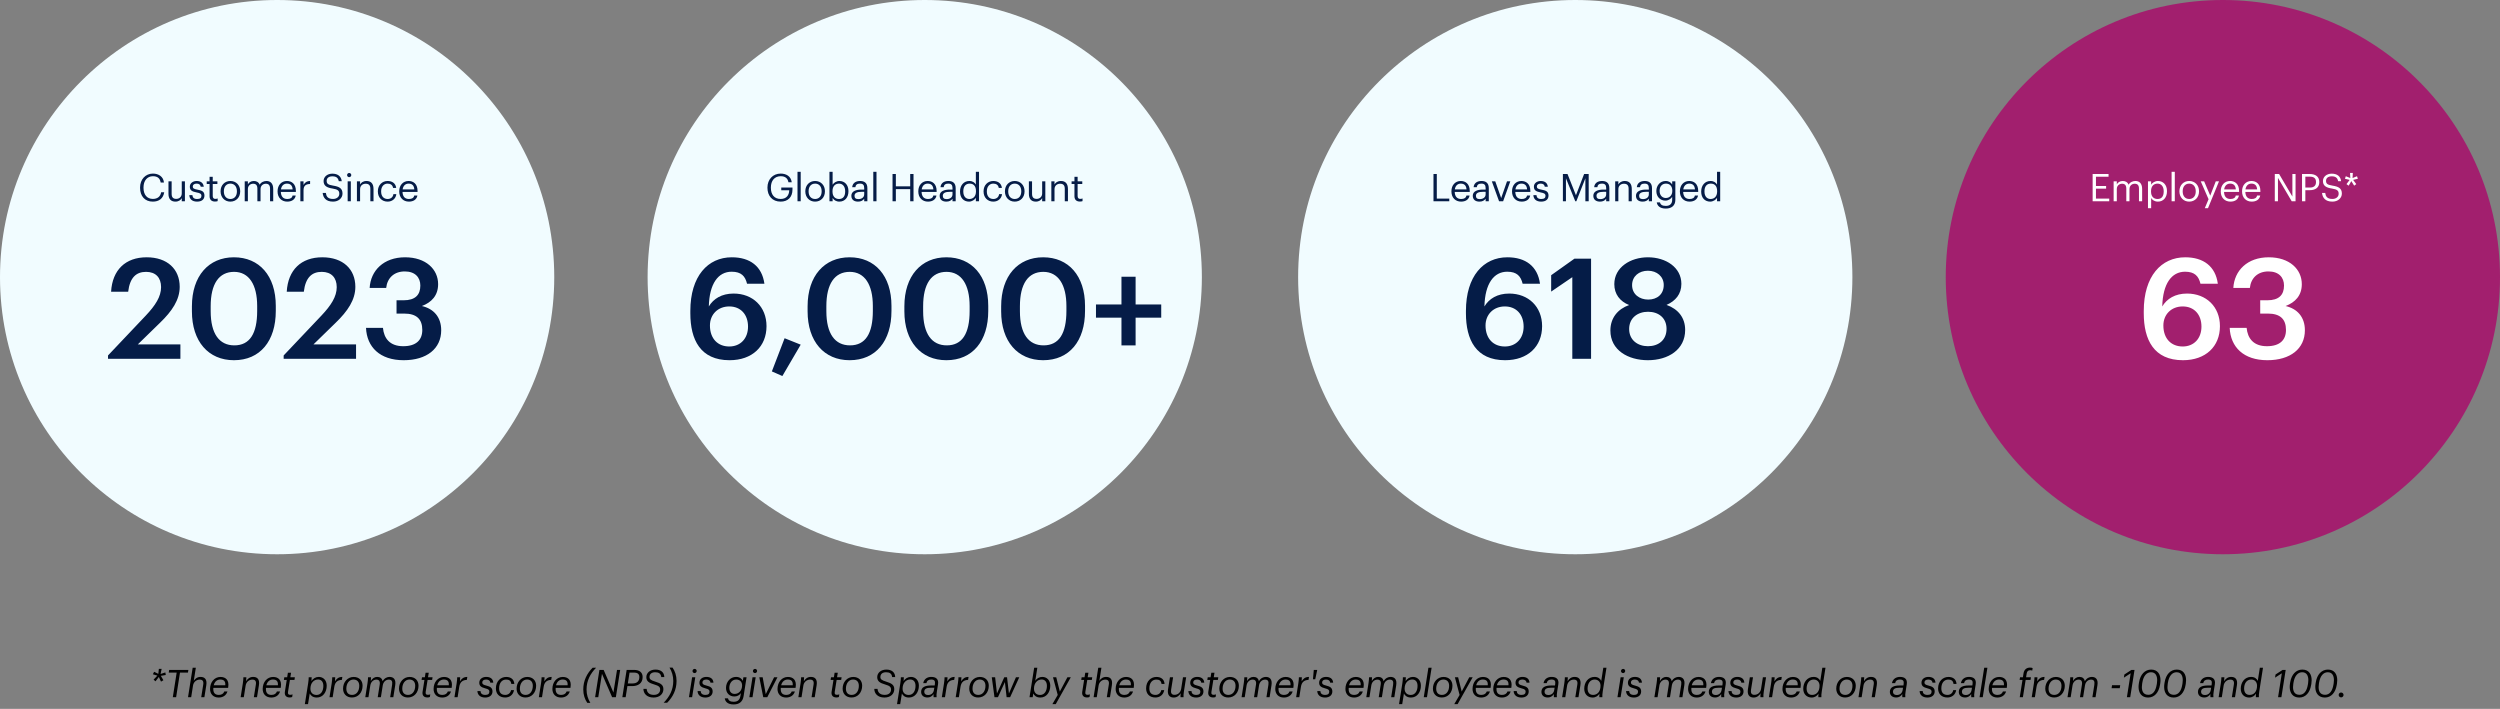
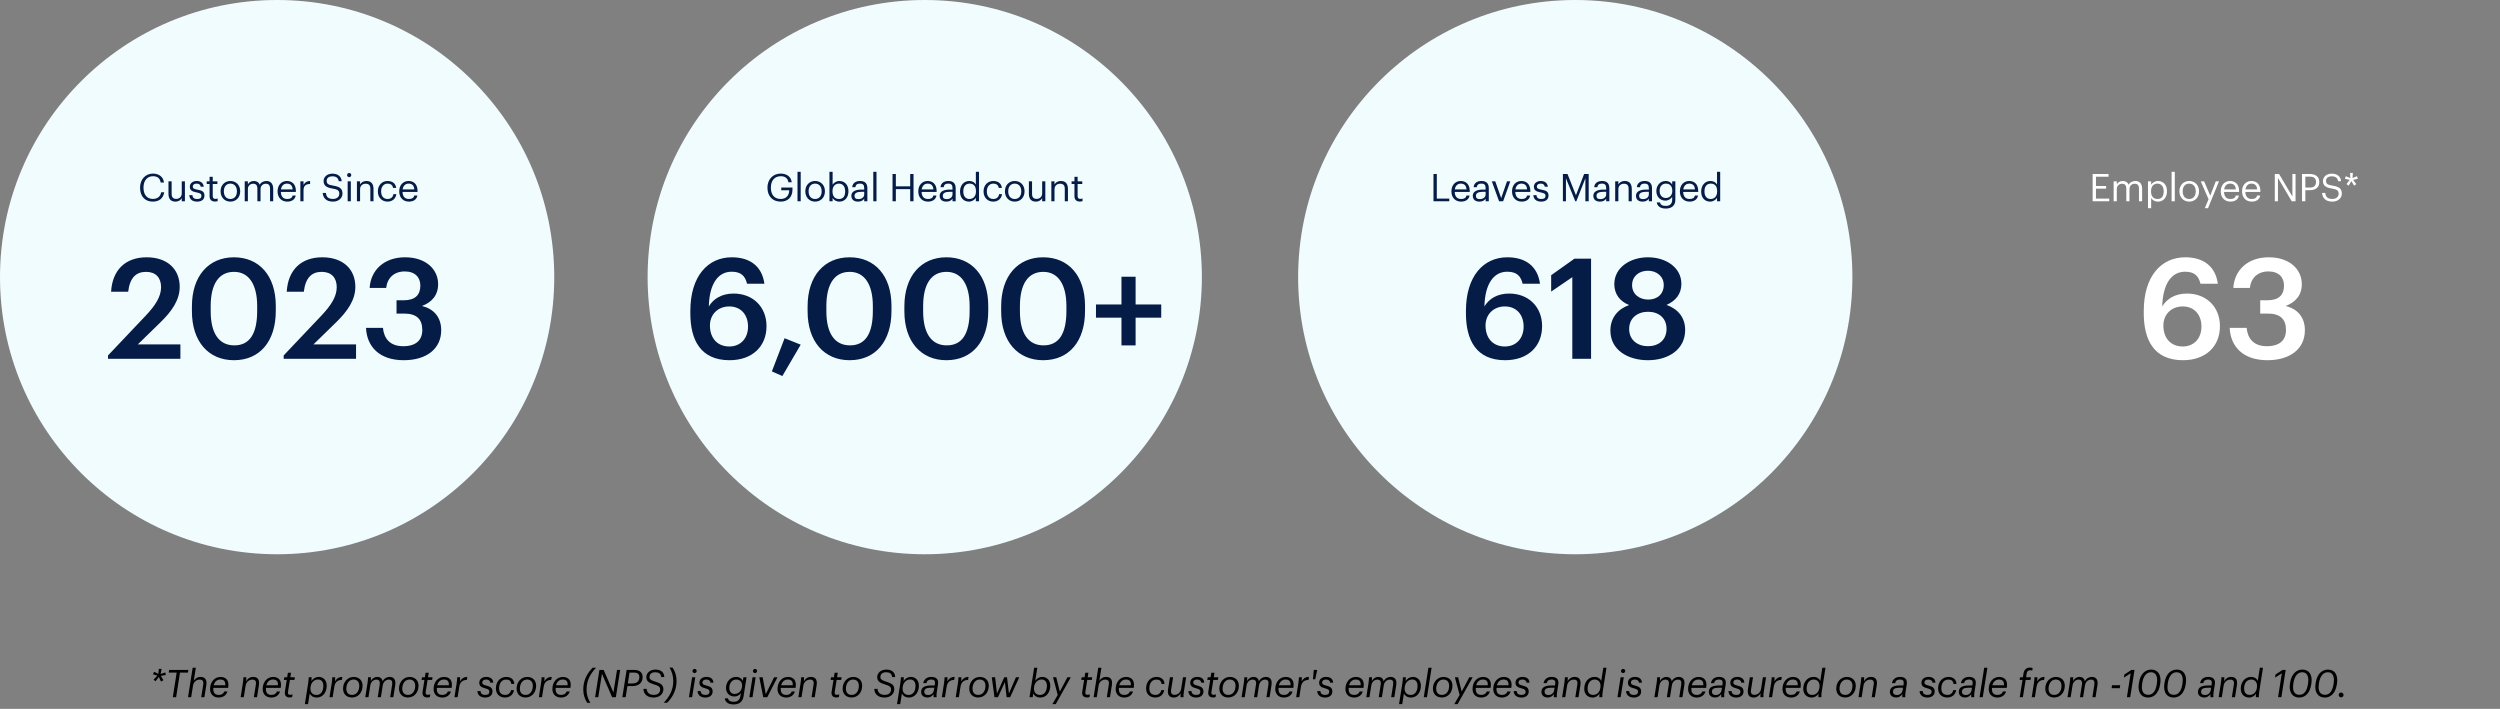
<svg xmlns="http://www.w3.org/2000/svg" width="857" height="243" viewBox="0 0 857 243" fill="none">
  <rect x="0" y="0" width="857" height="243" fill="#808080" stroke="none" />
  <circle cx="95" cy="95" r="95" fill="#F1FCFF" />
  <circle cx="317" cy="95" r="95" fill="#F1FCFF" />
  <circle cx="540" cy="95" r="95" fill="#F1FCFF" />
-   <circle cx="762" cy="95" r="95" fill="#A21F6E" />
  <path d="M37.026 123V121.848L49.986 108.168C53.25 104.712 55.218 101.688 55.218 98.424C55.218 95.208 53.394 93.192 50.082 93.192C46.674 93.192 44.514 95.16 43.938 100.008H38.082C38.514 92.52 43.026 88.2 50.274 88.2C57.378 88.2 61.602 92.28 61.602 98.328C61.602 102.792 58.962 106.68 54.882 110.616L47.25 118.056H61.842V123H37.026ZM80.19 123.48C71.454 123.48 65.79 117.048 65.79 106.728V105C65.79 94.584 71.55 88.2 80.19 88.2C88.878 88.2 94.542 94.536 94.542 104.856V106.584C94.542 116.904 89.166 123.48 80.19 123.48ZM80.334 118.392C85.614 118.392 88.158 114.36 88.158 106.584V104.904C88.158 97.608 85.374 93.192 80.238 93.192C75.054 93.192 72.222 97.32 72.222 104.952V106.68C72.222 114.456 75.198 118.392 80.334 118.392ZM97.238 123V121.848L110.198 108.168C113.462 104.712 115.43 101.688 115.43 98.424C115.43 95.208 113.606 93.192 110.294 93.192C106.886 93.192 104.726 95.16 104.15 100.008H98.294C98.726 92.52 103.238 88.2 110.486 88.2C117.59 88.2 121.814 92.28 121.814 98.328C121.814 102.792 119.174 106.68 115.094 110.616L107.462 118.056H122.054V123H97.238ZM138.38 123.48C130.22 123.48 125.756 118.968 125.468 112.392H131.276C131.612 115.992 133.628 118.68 138.236 118.68C142.7 118.68 144.764 116.52 144.764 113.112C144.764 109.368 142.748 107.496 138.572 107.496H135.932V102.936H138.38C142.316 102.936 144.092 101.112 144.092 97.896C144.092 95.112 142.316 93.048 138.764 93.048C135.116 93.048 132.764 95.256 132.38 98.712H126.716C127.052 92.76 131.516 88.2 138.86 88.2C146.012 88.2 150.188 92.328 150.188 97.416C150.188 101.304 147.932 103.656 144.62 104.904C148.604 105.816 151.244 108.648 151.244 113.208C151.244 119.544 146.252 123.48 138.38 123.48Z" fill="#051C47" />
  <path d="M52.384 69.118C49.677 69.118 48.016 67.26 48.016 64.383V64.278C48.016 61.506 49.873 59.505 52.41 59.505C54.359 59.505 56.007 60.538 56.203 62.565H55.079C54.843 61.139 54.019 60.407 52.424 60.407C50.488 60.407 49.193 61.911 49.193 64.265V64.37C49.193 66.75 50.396 68.189 52.41 68.189C53.941 68.189 55 67.417 55.236 65.9H56.295C55.968 68.058 54.477 69.118 52.384 69.118ZM60.133 69.118C58.773 69.118 57.753 68.372 57.753 66.489V62.16H58.839V66.436C58.839 67.64 59.349 68.176 60.421 68.176C61.389 68.176 62.305 67.535 62.305 66.306V62.16H63.39V69H62.305V67.914C61.991 68.555 61.232 69.118 60.133 69.118ZM67.572 69.118C65.937 69.118 64.956 68.294 64.891 66.894H65.95C66.029 67.705 66.46 68.215 67.559 68.215C68.592 68.215 69.05 67.862 69.05 67.13C69.05 66.41 68.514 66.175 67.454 65.979C65.676 65.652 65.074 65.155 65.074 63.965C65.074 62.696 66.317 62.042 67.389 62.042C68.619 62.042 69.678 62.539 69.861 64.017H68.815C68.658 63.271 68.239 62.944 67.376 62.944C66.591 62.944 66.081 63.337 66.081 63.925C66.081 64.54 66.421 64.788 67.677 65.011C69.089 65.272 70.084 65.586 70.084 67.038C70.084 68.281 69.233 69.118 67.572 69.118ZM73.686 69.092C72.444 69.092 71.842 68.359 71.842 67.287V63.075H70.861V62.16H71.842V60.603H72.928V62.16H74.523V63.075H72.928V67.182C72.928 67.849 73.229 68.176 73.778 68.176C74.118 68.176 74.38 68.124 74.615 68.032V68.948C74.393 69.026 74.131 69.092 73.686 69.092ZM78.963 69.118C77.015 69.118 75.615 67.64 75.615 65.639V65.534C75.615 63.48 77.041 62.042 78.977 62.042C80.912 62.042 82.338 63.468 82.338 65.521V65.626C82.338 67.692 80.912 69.118 78.963 69.118ZM78.977 68.215C80.35 68.215 81.213 67.182 81.213 65.639V65.547C81.213 63.965 80.337 62.944 78.977 62.944C77.603 62.944 76.74 63.965 76.74 65.534V65.639C76.74 67.195 77.59 68.215 78.977 68.215ZM83.888 69V62.16H84.974V63.206C85.287 62.565 86.033 62.042 87.014 62.042C87.89 62.042 88.662 62.408 89.015 63.324C89.486 62.434 90.506 62.042 91.356 62.042C92.586 62.042 93.658 62.774 93.658 64.762V69H92.573V64.684C92.573 63.48 92.063 62.983 91.121 62.983C90.231 62.983 89.316 63.585 89.316 64.815V69H88.23V64.684C88.23 63.48 87.72 62.983 86.778 62.983C85.889 62.983 84.974 63.585 84.974 64.815V69H83.888ZM98.46 69.118C96.525 69.118 95.151 67.757 95.151 65.652V65.547C95.151 63.48 96.472 62.042 98.356 62.042C99.938 62.042 101.429 62.997 101.429 65.442V65.796H96.276C96.328 67.352 97.074 68.215 98.473 68.215C99.533 68.215 100.148 67.823 100.291 67.025H101.377C101.142 68.398 100.004 69.118 98.46 69.118ZM96.315 64.919H100.318C100.213 63.507 99.481 62.944 98.356 62.944C97.244 62.944 96.499 63.703 96.315 64.919ZM102.964 69V62.16H104.05V63.389C104.482 62.617 105.07 62.081 106.3 62.042V63.062C104.926 63.127 104.05 63.559 104.05 65.246V69H102.964ZM114.181 69.118C111.683 69.118 110.781 67.744 110.611 66.149H111.709C111.853 67.26 112.298 68.202 114.181 68.202C115.385 68.202 116.313 67.496 116.313 66.436C116.313 65.377 115.829 64.932 114.051 64.645C112.089 64.344 110.925 63.729 110.925 62.068C110.925 60.629 112.167 59.531 113.933 59.531C115.803 59.531 116.967 60.446 117.15 62.107H116.13C115.908 60.93 115.228 60.446 113.933 60.446C112.651 60.446 111.984 61.087 111.984 61.963C111.984 62.879 112.324 63.35 114.234 63.638C116.313 63.965 117.412 64.592 117.412 66.358C117.412 67.927 116.039 69.118 114.181 69.118ZM119.7 60.734C119.308 60.734 118.981 60.407 118.981 60.014C118.981 59.622 119.308 59.295 119.7 59.295C120.093 59.295 120.42 59.622 120.42 60.014C120.42 60.407 120.093 60.734 119.7 60.734ZM119.177 69V62.16H120.263V69H119.177ZM122.354 69V62.16H123.439V63.245C123.753 62.604 124.512 62.042 125.637 62.042C127.049 62.042 128.043 62.813 128.043 64.802V69H126.958V64.723C126.958 63.52 126.448 62.983 125.349 62.983C124.342 62.983 123.439 63.624 123.439 64.854V69H122.354ZM132.878 69.118C130.969 69.118 129.53 67.77 129.53 65.652V65.547C129.53 63.454 131.021 62.042 132.852 62.042C134.278 62.042 135.612 62.696 135.821 64.435H134.748C134.578 63.35 133.794 62.944 132.852 62.944C131.609 62.944 130.655 63.938 130.655 65.547V65.652C130.655 67.326 131.57 68.215 132.891 68.215C133.859 68.215 134.735 67.653 134.853 66.541H135.86C135.716 68.019 134.526 69.118 132.878 69.118ZM140.167 69.118C138.232 69.118 136.858 67.757 136.858 65.652V65.547C136.858 63.48 138.179 62.042 140.063 62.042C141.645 62.042 143.136 62.997 143.136 65.442V65.796H137.983C138.035 67.352 138.781 68.215 140.18 68.215C141.24 68.215 141.855 67.823 141.998 67.025H143.084C142.849 68.398 141.711 69.118 140.167 69.118ZM138.022 64.919H142.025C141.92 63.507 141.188 62.944 140.063 62.944C138.951 62.944 138.205 63.703 138.022 64.919Z" fill="#051C47" />
  <path d="M267.607 69.118C264.729 69.118 263.081 67.117 263.081 64.383V64.278C263.081 61.545 264.926 59.505 267.607 59.505C269.464 59.505 271.125 60.368 271.413 62.473H270.275C270.013 60.982 268.993 60.407 267.633 60.407C265.488 60.407 264.259 61.976 264.259 64.265V64.37C264.259 66.685 265.41 68.202 267.607 68.202C269.634 68.202 270.511 66.881 270.55 65.22H267.816V64.278H271.661V64.972C271.661 67.679 270 69.118 267.607 69.118ZM273.383 69V58.89H274.481V69H273.383ZM279.41 69.118C277.462 69.118 276.062 67.64 276.062 65.639V65.534C276.062 63.48 277.488 62.042 279.424 62.042C281.359 62.042 282.785 63.468 282.785 65.521V65.626C282.785 67.692 281.359 69.118 279.41 69.118ZM279.424 68.215C280.797 68.215 281.66 67.182 281.66 65.639V65.547C281.66 63.965 280.784 62.944 279.424 62.944C278.05 62.944 277.187 63.965 277.187 65.534V65.639C277.187 67.195 278.037 68.215 279.424 68.215ZM287.736 69.118C286.624 69.118 285.813 68.555 285.421 67.875V69H284.335V58.89H285.421V63.31C285.813 62.644 286.742 62.042 287.736 62.042C289.527 62.042 290.848 63.35 290.848 65.482V65.586C290.848 67.679 289.619 69.118 287.736 69.118ZM287.631 68.215C288.991 68.215 289.724 67.3 289.724 65.639V65.534C289.724 63.807 288.769 62.944 287.618 62.944C286.349 62.944 285.381 63.781 285.381 65.534V65.639C285.381 67.391 286.297 68.215 287.631 68.215ZM294.118 69.118C292.849 69.118 291.842 68.503 291.842 67.103C291.842 65.521 293.516 64.985 295.269 64.985H296.25V64.488C296.25 63.402 295.831 62.944 294.785 62.944C293.843 62.944 293.32 63.337 293.215 64.174H292.13C292.273 62.617 293.516 62.042 294.837 62.042C296.145 62.042 297.335 62.578 297.335 64.488V69H296.25V68.137C295.739 68.778 295.125 69.118 294.118 69.118ZM294.222 68.254C295.373 68.254 296.25 67.666 296.25 66.606V65.756H295.308C293.935 65.756 292.927 66.096 292.927 67.103C292.927 67.81 293.268 68.254 294.222 68.254ZM299.363 69V58.89H300.462V69H299.363ZM305.962 69V59.648H307.099V63.886H312.017V59.648H313.155V69H312.017V64.841H307.099V69H305.962ZM318.105 69.118C316.17 69.118 314.796 67.757 314.796 65.652V65.547C314.796 63.48 316.117 62.042 318.001 62.042C319.583 62.042 321.074 62.997 321.074 65.442V65.796H315.921C315.973 67.352 316.719 68.215 318.118 68.215C319.178 68.215 319.792 67.823 319.936 67.025H321.022C320.786 68.398 319.649 69.118 318.105 69.118ZM315.96 64.919H319.963C319.858 63.507 319.125 62.944 318.001 62.944C316.889 62.944 316.143 63.703 315.96 64.919ZM324.386 69.118C323.118 69.118 322.111 68.503 322.111 67.103C322.111 65.521 323.785 64.985 325.537 64.985H326.518V64.488C326.518 63.402 326.1 62.944 325.054 62.944C324.112 62.944 323.589 63.337 323.484 64.174H322.398C322.542 62.617 323.785 62.042 325.106 62.042C326.414 62.042 327.604 62.578 327.604 64.488V69H326.518V68.137C326.008 68.778 325.394 69.118 324.386 69.118ZM324.491 68.254C325.642 68.254 326.518 67.666 326.518 66.606V65.756H325.577C324.203 65.756 323.196 66.096 323.196 67.103C323.196 67.81 323.536 68.254 324.491 68.254ZM332.182 69.118C330.39 69.118 329.096 67.849 329.096 65.717V65.612C329.096 63.52 330.403 62.042 332.287 62.042C333.425 62.042 334.131 62.591 334.523 63.258V58.89H335.609V69H334.523V67.823C334.131 68.49 333.176 69.118 332.182 69.118ZM332.3 68.215C333.569 68.215 334.563 67.378 334.563 65.626V65.521C334.563 63.768 333.726 62.944 332.391 62.944C331.031 62.944 330.22 63.899 330.22 65.56V65.665C330.22 67.391 331.149 68.215 332.3 68.215ZM340.513 69.118C338.604 69.118 337.165 67.77 337.165 65.652V65.547C337.165 63.454 338.656 62.042 340.487 62.042C341.913 62.042 343.247 62.696 343.456 64.435H342.383C342.213 63.35 341.429 62.944 340.487 62.944C339.244 62.944 338.29 63.938 338.29 65.547V65.652C338.29 67.326 339.205 68.215 340.526 68.215C341.494 68.215 342.37 67.653 342.488 66.541H343.495C343.351 68.019 342.161 69.118 340.513 69.118ZM347.842 69.118C345.893 69.118 344.493 67.64 344.493 65.639V65.534C344.493 63.48 345.919 62.042 347.855 62.042C349.79 62.042 351.216 63.468 351.216 65.521V65.626C351.216 67.692 349.79 69.118 347.842 69.118ZM347.855 68.215C349.228 68.215 350.091 67.182 350.091 65.639V65.547C350.091 63.965 349.215 62.944 347.855 62.944C346.481 62.944 345.618 63.965 345.618 65.534V65.639C345.618 67.195 346.468 68.215 347.855 68.215ZM355.081 69.118C353.721 69.118 352.701 68.372 352.701 66.489V62.16H353.786V66.436C353.786 67.64 354.296 68.176 355.369 68.176C356.337 68.176 357.252 67.535 357.252 66.306V62.16H358.338V69H357.252V67.914C356.938 68.555 356.18 69.118 355.081 69.118ZM360.401 69V62.16H361.487V63.245C361.801 62.604 362.559 62.042 363.684 62.042C365.097 62.042 366.091 62.813 366.091 64.802V69H365.005V64.723C365.005 63.52 364.495 62.983 363.396 62.983C362.389 62.983 361.487 63.624 361.487 64.854V69H360.401ZM370.167 69.092C368.924 69.092 368.323 68.359 368.323 67.287V63.075H367.342V62.16H368.323V60.603H369.408V62.16H371.004V63.075H369.408V67.182C369.408 67.849 369.709 68.176 370.258 68.176C370.598 68.176 370.86 68.124 371.095 68.032V68.948C370.873 69.026 370.612 69.092 370.167 69.092Z" fill="#051C47" />
  <path d="M491.398 69V59.648H492.536V68.071H496.813V69H491.398ZM500.859 69.118C498.924 69.118 497.55 67.757 497.55 65.652V65.547C497.55 63.48 498.871 62.042 500.755 62.042C502.337 62.042 503.828 62.997 503.828 65.442V65.796H498.675C498.728 67.352 499.473 68.215 500.873 68.215C501.932 68.215 502.547 67.823 502.691 67.025H503.776C503.541 68.398 502.403 69.118 500.859 69.118ZM498.714 64.919H502.717C502.612 63.507 501.88 62.944 500.755 62.944C499.643 62.944 498.898 63.703 498.714 64.919ZM507.141 69.118C505.872 69.118 504.865 68.503 504.865 67.103C504.865 65.521 506.539 64.985 508.292 64.985H509.273V64.488C509.273 63.402 508.854 62.944 507.808 62.944C506.866 62.944 506.343 63.337 506.238 64.174H505.153C505.297 62.617 506.539 62.042 507.86 62.042C509.168 62.042 510.358 62.578 510.358 64.488V69H509.273V68.137C508.763 68.778 508.148 69.118 507.141 69.118ZM507.245 68.254C508.396 68.254 509.273 67.666 509.273 66.606V65.756H508.331C506.958 65.756 505.95 66.096 505.95 67.103C505.95 67.81 506.291 68.254 507.245 68.254ZM513.882 69L511.397 62.16H512.574L514.601 67.901L516.602 62.16H517.727L515.268 69H513.882ZM521.632 69.118C519.696 69.118 518.322 67.757 518.322 65.652V65.547C518.322 63.48 519.643 62.042 521.527 62.042C523.109 62.042 524.601 62.997 524.601 65.442V65.796H519.447C519.5 67.352 520.245 68.215 521.645 68.215C522.704 68.215 523.319 67.823 523.463 67.025H524.548C524.313 68.398 523.175 69.118 521.632 69.118ZM519.487 64.919H523.489C523.384 63.507 522.652 62.944 521.527 62.944C520.415 62.944 519.67 63.703 519.487 64.919ZM528.318 69.118C526.683 69.118 525.702 68.294 525.637 66.894H526.696C526.775 67.705 527.206 68.215 528.305 68.215C529.338 68.215 529.796 67.862 529.796 67.13C529.796 66.41 529.26 66.175 528.2 65.979C526.422 65.652 525.82 65.155 525.82 63.965C525.82 62.696 527.063 62.042 528.135 62.042C529.365 62.042 530.424 62.539 530.607 64.017H529.561C529.404 63.271 528.985 62.944 528.122 62.944C527.337 62.944 526.827 63.337 526.827 63.925C526.827 64.54 527.167 64.788 528.423 65.011C529.835 65.272 530.829 65.586 530.829 67.038C530.829 68.281 529.979 69.118 528.318 69.118ZM535.762 69V59.648H537.344L540.235 66.933L543.034 59.648H544.603V69H543.466V61.126L540.366 69H540.013L536.808 61.126V69H535.762ZM548.468 69.118C547.199 69.118 546.192 68.503 546.192 67.103C546.192 65.521 547.866 64.985 549.619 64.985H550.6V64.488C550.6 63.402 550.181 62.944 549.135 62.944C548.193 62.944 547.67 63.337 547.565 64.174H546.48C546.623 62.617 547.866 62.042 549.187 62.042C550.495 62.042 551.685 62.578 551.685 64.488V69H550.6V68.137C550.089 68.778 549.475 69.118 548.468 69.118ZM548.572 68.254C549.723 68.254 550.6 67.666 550.6 66.606V65.756H549.658C548.285 65.756 547.277 66.096 547.277 67.103C547.277 67.81 547.617 68.254 548.572 68.254ZM553.687 69V62.16H554.772V63.245C555.086 62.604 555.845 62.042 556.97 62.042C558.382 62.042 559.376 62.813 559.376 64.802V69H558.291V64.723C558.291 63.52 557.781 62.983 556.682 62.983C555.675 62.983 554.772 63.624 554.772 64.854V69H553.687ZM563.086 69.118C561.818 69.118 560.81 68.503 560.81 67.103C560.81 65.521 562.485 64.985 564.237 64.985H565.218V64.488C565.218 63.402 564.8 62.944 563.753 62.944C562.812 62.944 562.288 63.337 562.184 64.174H561.098C561.242 62.617 562.485 62.042 563.806 62.042C565.114 62.042 566.304 62.578 566.304 64.488V69H565.218V68.137C564.708 68.778 564.093 69.118 563.086 69.118ZM563.191 68.254C564.342 68.254 565.218 67.666 565.218 66.606V65.756H564.276C562.903 65.756 561.896 66.096 561.896 67.103C561.896 67.81 562.236 68.254 563.191 68.254ZM571.039 71.498C569.012 71.498 568.122 70.543 567.939 69.392H569.051C569.208 70.177 569.862 70.583 571.026 70.583C572.373 70.583 573.223 69.942 573.223 68.477V67.483C572.831 68.15 571.902 68.778 570.908 68.778C569.116 68.778 567.795 67.417 567.795 65.534V65.442C567.795 63.585 569.103 62.042 570.987 62.042C572.125 62.042 572.831 62.591 573.223 63.258V62.16H574.309V68.542C574.296 70.53 572.949 71.498 571.039 71.498ZM571.026 67.875C572.295 67.875 573.262 66.986 573.262 65.456V65.364C573.262 63.834 572.425 62.944 571.091 62.944C569.731 62.944 568.92 63.951 568.92 65.39V65.495C568.92 66.986 569.875 67.875 571.026 67.875ZM579.174 69.118C577.238 69.118 575.865 67.757 575.865 65.652V65.547C575.865 63.48 577.186 62.042 579.069 62.042C580.652 62.042 582.143 62.997 582.143 65.442V65.796H576.989C577.042 67.352 577.787 68.215 579.187 68.215C580.246 68.215 580.861 67.823 581.005 67.025H582.09C581.855 68.398 580.717 69.118 579.174 69.118ZM577.029 64.919H581.031C580.926 63.507 580.194 62.944 579.069 62.944C577.957 62.944 577.212 63.703 577.029 64.919ZM586.254 69.118C584.462 69.118 583.168 67.849 583.168 65.717V65.612C583.168 63.52 584.475 62.042 586.359 62.042C587.497 62.042 588.203 62.591 588.595 63.258V58.89H589.681V69H588.595V67.823C588.203 68.49 587.248 69.118 586.254 69.118ZM586.372 68.215C587.641 68.215 588.635 67.378 588.635 65.626V65.521C588.635 63.768 587.798 62.944 586.464 62.944C585.103 62.944 584.292 63.899 584.292 65.56V65.665C584.292 67.391 585.221 68.215 586.372 68.215Z" fill="#051C47" />
  <path d="M717.356 69V59.648H722.81V60.577H718.494V63.755H721.973V64.684H718.494V68.071H723.046V69H717.356ZM724.555 69V62.16H725.641V63.206C725.954 62.565 726.7 62.042 727.681 62.042C728.557 62.042 729.329 62.408 729.682 63.324C730.153 62.434 731.173 62.042 732.023 62.042C733.253 62.042 734.325 62.774 734.325 64.762V69H733.24V64.684C733.24 63.48 732.73 62.983 731.788 62.983C730.898 62.983 729.983 63.585 729.983 64.815V69H728.897V64.684C728.897 63.48 728.387 62.983 727.446 62.983C726.556 62.983 725.641 63.585 725.641 64.815V69H724.555ZM736.328 71.38V62.16H737.414V63.31C737.806 62.644 738.735 62.042 739.729 62.042C741.521 62.042 742.842 63.35 742.842 65.482V65.586C742.842 67.679 741.612 69.118 739.729 69.118C738.604 69.118 737.806 68.555 737.414 67.875V71.38H736.328ZM739.624 68.215C740.985 68.215 741.717 67.3 741.717 65.639V65.534C741.717 63.807 740.762 62.944 739.611 62.944C738.343 62.944 737.375 63.781 737.375 65.534V65.639C737.375 67.391 738.29 68.215 739.624 68.215ZM744.424 69V58.89H745.522V69H744.424ZM750.452 69.118C748.503 69.118 747.103 67.64 747.103 65.639V65.534C747.103 63.48 748.529 62.042 750.465 62.042C752.4 62.042 753.826 63.468 753.826 65.521V65.626C753.826 67.692 752.4 69.118 750.452 69.118ZM750.465 68.215C751.838 68.215 752.701 67.182 752.701 65.639V65.547C752.701 63.965 751.825 62.944 750.465 62.944C749.091 62.944 748.228 63.965 748.228 65.534V65.639C748.228 67.195 749.078 68.215 750.465 68.215ZM755.799 71.38L757.094 68.294L754.413 62.16H755.577L757.67 67.064L759.566 62.16H760.678L756.898 71.38H755.799ZM764.584 69.118C762.648 69.118 761.275 67.757 761.275 65.652V65.547C761.275 63.48 762.596 62.042 764.479 62.042C766.062 62.042 767.553 62.997 767.553 65.442V65.796H762.4C762.452 67.352 763.197 68.215 764.597 68.215C765.656 68.215 766.271 67.823 766.415 67.025H767.501C767.265 68.398 766.127 69.118 764.584 69.118ZM762.439 64.919H766.441C766.337 63.507 765.604 62.944 764.479 62.944C763.368 62.944 762.622 63.703 762.439 64.919ZM771.887 69.118C769.951 69.118 768.578 67.757 768.578 65.652V65.547C768.578 63.48 769.899 62.042 771.782 62.042C773.365 62.042 774.856 62.997 774.856 65.442V65.796H769.703C769.755 67.352 770.5 68.215 771.9 68.215C772.959 68.215 773.574 67.823 773.718 67.025H774.804C774.568 68.398 773.43 69.118 771.887 69.118ZM769.742 64.919H773.744C773.639 63.507 772.907 62.944 771.782 62.944C770.67 62.944 769.925 63.703 769.742 64.919ZM779.8 69V59.648H781.278L785.829 67.378V59.648H786.915V69H785.607L780.885 60.982V69H779.8ZM789.134 69V59.648H791.789C793.581 59.648 795.059 60.433 795.059 62.382V62.434C795.059 64.422 793.568 65.194 791.789 65.194H790.272V69H789.134ZM790.272 64.291H791.867C793.201 64.291 793.921 63.638 793.921 62.434V62.382C793.921 61.061 793.136 60.564 791.867 60.564H790.272V64.291ZM799.56 69.118C797.062 69.118 796.159 67.744 795.989 66.149H797.088C797.232 67.26 797.677 68.202 799.56 68.202C800.763 68.202 801.692 67.496 801.692 66.436C801.692 65.377 801.208 64.932 799.429 64.645C797.467 64.344 796.303 63.729 796.303 62.068C796.303 60.629 797.546 59.531 799.312 59.531C801.182 59.531 802.346 60.446 802.529 62.107H801.509C801.287 60.93 800.606 60.446 799.312 60.446C798.03 60.446 797.363 61.087 797.363 61.963C797.363 62.879 797.703 63.35 799.612 63.638C801.692 63.965 802.791 64.592 802.791 66.358C802.791 67.927 801.417 69.118 799.56 69.118ZM805.121 63.651L804.376 63.114L805.461 61.663L803.853 61.283L804.14 60.407L805.684 61.035L805.592 59.282H806.547L806.455 61.035L807.986 60.407L808.273 61.283L806.652 61.663L807.737 63.114L807.005 63.651L806.037 62.081L805.121 63.651Z" fill="white" />
  <path d="M250.088 123.48C240.104 123.48 236.648 116.472 236.648 107.4V106.584C236.648 94.68 242.648 88.2 250.856 88.2C257.096 88.2 261.224 91.272 262.04 97.272H256.088C255.464 94.68 254.12 93.144 250.808 93.144C246.2 93.144 243.176 97.224 242.984 105.048C244.568 102.408 247.4 100.632 251.48 100.632C258.056 100.632 262.76 105.144 262.76 111.816C262.76 118.776 257.864 123.48 250.088 123.48ZM249.992 118.776C253.832 118.776 256.424 116.04 256.424 111.96C256.424 107.832 253.928 105.048 249.992 105.048C246.104 105.048 243.368 107.784 243.368 111.576C243.368 116.136 246.104 118.776 249.992 118.776ZM268.195 128.904L264.595 127.32L268.963 115.944L274.483 118.152L268.195 128.904ZM291.244 123.48C282.508 123.48 276.844 117.048 276.844 106.728V105C276.844 94.584 282.604 88.2 291.244 88.2C299.932 88.2 305.596 94.536 305.596 104.856V106.584C305.596 116.904 300.22 123.48 291.244 123.48ZM291.388 118.392C296.668 118.392 299.212 114.36 299.212 106.584V104.904C299.212 97.608 296.428 93.192 291.292 93.192C286.108 93.192 283.276 97.32 283.276 104.952V106.68C283.276 114.456 286.252 118.392 291.388 118.392ZM324.42 123.48C315.684 123.48 310.02 117.048 310.02 106.728V105C310.02 94.584 315.78 88.2 324.42 88.2C333.108 88.2 338.772 94.536 338.772 104.856V106.584C338.772 116.904 333.396 123.48 324.42 123.48ZM324.564 118.392C329.844 118.392 332.388 114.36 332.388 106.584V104.904C332.388 97.608 329.604 93.192 324.468 93.192C319.284 93.192 316.452 97.32 316.452 104.952V106.68C316.452 114.456 319.428 118.392 324.564 118.392ZM357.597 123.48C348.861 123.48 343.197 117.048 343.197 106.728V105C343.197 94.584 348.957 88.2 357.597 88.2C366.285 88.2 371.949 94.536 371.949 104.856V106.584C371.949 116.904 366.573 123.48 357.597 123.48ZM357.741 118.392C363.021 118.392 365.565 114.36 365.565 106.584V104.904C365.565 97.608 362.781 93.192 357.645 93.192C352.461 93.192 349.629 97.32 349.629 104.952V106.68C349.629 114.456 352.605 118.392 357.741 118.392ZM384.437 118.392V108.888H375.701V104.376H384.437V94.872H389.285V104.376H398.069V108.888H389.285V118.392H384.437Z" fill="#051C47" />
-   <path d="M515.962 123.48C505.978 123.48 502.522 116.472 502.522 107.4V106.584C502.522 94.68 508.522 88.2 516.73 88.2C522.97 88.2 527.098 91.272 527.914 97.272H521.962C521.338 94.68 519.994 93.144 516.682 93.144C512.074 93.144 509.05 97.224 508.858 105.048C510.442 102.408 513.274 100.632 517.354 100.632C523.93 100.632 528.634 105.144 528.634 111.816C528.634 118.776 523.738 123.48 515.962 123.48ZM515.866 118.776C519.706 118.776 522.298 116.04 522.298 111.96C522.298 107.832 519.802 105.048 515.866 105.048C511.978 105.048 509.242 107.784 509.242 111.576C509.242 116.136 511.978 118.776 515.866 118.776ZM538.987 123V95.016L531.739 99.96V94.344L539.707 88.68H545.419V123H538.987ZM564.905 123.48C558.089 123.48 552.041 120.024 552.041 113.304C552.041 108.936 554.633 105.912 558.473 104.568C555.305 103.32 553.385 100.824 553.385 97.416C553.385 91.608 558.953 88.2 564.905 88.2C571.049 88.2 576.377 91.656 576.377 97.32C576.377 100.824 574.361 103.176 571.289 104.52C575.321 105.96 577.673 108.936 577.673 113.112C577.673 119.88 571.817 123.48 564.905 123.48ZM565.001 102.696C568.121 102.696 570.329 100.824 570.329 97.704C570.329 94.776 567.977 92.808 564.905 92.808C561.881 92.808 559.481 94.68 559.481 97.752C559.481 100.872 562.025 102.696 565.001 102.696ZM564.905 118.68C568.553 118.68 571.289 116.568 571.289 112.728C571.289 108.936 568.505 106.872 564.953 106.872C561.449 106.872 558.473 108.936 558.473 112.776C558.473 116.616 561.449 118.68 564.905 118.68Z" fill="#051C47" />
+   <path d="M515.962 123.48C505.978 123.48 502.522 116.472 502.522 107.4V106.584C502.522 94.68 508.522 88.2 516.73 88.2C522.97 88.2 527.098 91.272 527.914 97.272H521.962C521.338 94.68 519.994 93.144 516.682 93.144C512.074 93.144 509.05 97.224 508.858 105.048C510.442 102.408 513.274 100.632 517.354 100.632C523.93 100.632 528.634 105.144 528.634 111.816C528.634 118.776 523.738 123.48 515.962 123.48ZM515.866 118.776C519.706 118.776 522.298 116.04 522.298 111.96C522.298 107.832 519.802 105.048 515.866 105.048C511.978 105.048 509.242 107.784 509.242 111.576C509.242 116.136 511.978 118.776 515.866 118.776M538.987 123V95.016L531.739 99.96V94.344L539.707 88.68H545.419V123H538.987ZM564.905 123.48C558.089 123.48 552.041 120.024 552.041 113.304C552.041 108.936 554.633 105.912 558.473 104.568C555.305 103.32 553.385 100.824 553.385 97.416C553.385 91.608 558.953 88.2 564.905 88.2C571.049 88.2 576.377 91.656 576.377 97.32C576.377 100.824 574.361 103.176 571.289 104.52C575.321 105.96 577.673 108.936 577.673 113.112C577.673 119.88 571.817 123.48 564.905 123.48ZM565.001 102.696C568.121 102.696 570.329 100.824 570.329 97.704C570.329 94.776 567.977 92.808 564.905 92.808C561.881 92.808 559.481 94.68 559.481 97.752C559.481 100.872 562.025 102.696 565.001 102.696ZM564.905 118.68C568.553 118.68 571.289 116.568 571.289 112.728C571.289 108.936 568.505 106.872 564.953 106.872C561.449 106.872 558.473 108.936 558.473 112.776C558.473 116.616 561.449 118.68 564.905 118.68Z" fill="#051C47" />
  <path d="M748.323 123.48C738.339 123.48 734.883 116.472 734.883 107.4V106.584C734.883 94.68 740.883 88.2 749.091 88.2C755.331 88.2 759.459 91.272 760.275 97.272H754.323C753.699 94.68 752.355 93.144 749.043 93.144C744.435 93.144 741.411 97.224 741.219 105.048C742.803 102.408 745.635 100.632 749.715 100.632C756.291 100.632 760.995 105.144 760.995 111.816C760.995 118.776 756.099 123.48 748.323 123.48ZM748.227 118.776C752.067 118.776 754.659 116.04 754.659 111.96C754.659 107.832 752.163 105.048 748.227 105.048C744.339 105.048 741.603 107.784 741.603 111.576C741.603 116.136 744.339 118.776 748.227 118.776ZM777.25 123.48C769.09 123.48 764.626 118.968 764.338 112.392H770.146C770.482 115.992 772.498 118.68 777.106 118.68C781.57 118.68 783.634 116.52 783.634 113.112C783.634 109.368 781.618 107.496 777.442 107.496H774.802V102.936H777.25C781.186 102.936 782.962 101.112 782.962 97.896C782.962 95.112 781.186 93.048 777.634 93.048C773.986 93.048 771.634 95.256 771.25 98.712H765.586C765.922 92.76 770.386 88.2 777.73 88.2C784.882 88.2 789.058 92.328 789.058 97.416C789.058 101.304 786.802 103.656 783.49 104.904C787.474 105.816 790.114 108.648 790.114 113.208C790.114 119.544 785.122 123.48 777.25 123.48Z" fill="white" />
  <path d="M53.306 233.559L52.652 232.984L53.947 231.61L52.404 231.139L52.835 230.289L54.274 230.995L54.457 229.282H55.412L55.046 231.035L56.681 230.512L56.825 231.388L55.137 231.676L56.014 233.18L55.19 233.664L54.457 232.055L53.306 233.559ZM59.239 239L60.56 230.577H57.84L57.997 229.648H64.576L64.419 230.577H61.698L60.377 239H59.239ZM64.452 239L66.048 228.89H67.133L66.427 233.376C66.832 232.709 67.617 232.042 68.729 232.042C70.155 232.042 71.044 232.84 70.717 234.906L70.063 239H68.978L69.671 234.658C69.854 233.52 69.435 232.97 68.494 232.97C67.356 232.97 66.375 233.729 66.165 235.024L65.538 239H64.452ZM73.121 236.24C73.121 237.483 73.697 238.215 75.004 238.215C75.959 238.215 76.626 237.81 76.888 237.025H77.973C77.555 238.438 76.352 239.118 74.965 239.118C73.108 239.118 72.009 237.901 72.009 236.188C72.009 233.768 73.566 232.055 75.58 232.055C77.437 232.055 78.601 233.206 78.235 235.547L78.196 235.796H73.134C73.121 235.939 73.121 236.083 73.121 236.24ZM75.514 232.944C74.547 232.944 73.605 233.52 73.265 234.919H77.228C77.332 233.546 76.757 232.944 75.514 232.944ZM82.491 239L83.249 234.2C83.393 233.271 83.419 232.735 83.433 232.16H84.453C84.453 232.539 84.427 233.062 84.374 233.52C84.845 232.696 85.656 232.042 86.768 232.042C88.193 232.042 89.083 232.84 88.756 234.906L88.102 239H87.016L87.709 234.658C87.892 233.52 87.487 232.97 86.532 232.97C85.394 232.97 84.413 233.729 84.204 235.024L83.576 239H82.491ZM91.16 236.24C91.16 237.483 91.735 238.215 93.043 238.215C93.998 238.215 94.665 237.81 94.927 237.025H96.012C95.594 238.438 94.39 239.118 93.004 239.118C91.147 239.118 90.048 237.901 90.048 236.188C90.048 233.768 91.604 232.055 93.619 232.055C95.476 232.055 96.64 233.206 96.274 235.547L96.234 235.796H91.173C91.16 235.939 91.16 236.083 91.16 236.24ZM93.553 232.944C92.585 232.944 91.644 233.52 91.304 234.919H95.267C95.371 233.546 94.796 232.944 93.553 232.944ZM99.318 239.092C97.971 239.092 97.487 238.241 97.657 237.13L98.297 233.075H97.317L97.46 232.16H98.441L98.69 230.603H99.775L99.527 232.16H101.083L100.939 233.075H99.383L98.729 237.169C98.611 237.914 98.873 238.176 99.488 238.176C99.749 238.176 100.05 238.124 100.299 238.032L100.155 238.935C99.919 239.039 99.632 239.092 99.318 239.092ZM109.25 232.042C110.846 232.042 111.997 233.219 111.997 235.05C111.997 237.247 110.728 239.118 108.583 239.118C107.197 239.118 106.478 238.385 106.177 237.718L105.588 241.38H104.503L105.64 234.2C105.784 233.271 105.811 232.735 105.824 232.16H106.844C106.844 232.539 106.818 233.062 106.765 233.494C107.249 232.617 108.243 232.042 109.25 232.042ZM108.518 238.228C110.009 238.228 110.846 236.894 110.846 235.115C110.846 233.716 110.153 232.931 109.041 232.931C107.563 232.931 106.412 234.135 106.412 236.096C106.412 237.417 107.223 238.228 108.518 238.228ZM112.951 239L113.71 234.2C113.854 233.271 113.88 232.735 113.893 232.16H114.913C114.913 232.539 114.887 233.036 114.835 233.559C115.41 232.657 116.012 232.068 117.359 232.042L117.202 233.062C115.829 233.127 114.874 233.703 114.599 235.442L114.037 239H112.951ZM120.644 239.105C118.747 239.105 117.596 237.81 117.596 236.07C117.596 233.781 119.179 232.055 121.232 232.055C123.129 232.055 124.293 233.297 124.293 235.063C124.293 237.391 122.789 239.105 120.644 239.105ZM120.696 238.215C122.239 238.215 123.155 236.868 123.155 235.089C123.155 233.794 122.475 232.944 121.167 232.944C119.702 232.944 118.721 234.291 118.721 236.07C118.721 237.365 119.362 238.215 120.696 238.215ZM125.22 239L125.978 234.2C126.122 233.271 126.148 232.735 126.161 232.16H127.182C127.182 232.539 127.168 232.997 127.116 233.454C127.6 232.591 128.385 232.042 129.287 232.042C130.242 232.042 130.961 232.473 131.158 233.533C131.759 232.434 132.753 232.042 133.525 232.042C134.833 232.042 135.814 232.8 135.474 234.932L134.833 239H133.747L134.414 234.762C134.611 233.52 134.244 232.97 133.29 232.97C132.4 232.97 131.432 233.585 131.21 234.945L130.569 239H129.483L130.164 234.684C130.347 233.546 129.941 232.97 129.026 232.97C128.097 232.97 127.155 233.651 126.946 234.945L126.305 239H125.22ZM139.822 239.105C137.926 239.105 136.775 237.81 136.775 236.07C136.775 233.781 138.357 232.055 140.411 232.055C142.307 232.055 143.471 233.297 143.471 235.063C143.471 237.391 141.967 239.105 139.822 239.105ZM139.874 238.215C141.418 238.215 142.333 236.868 142.333 235.089C142.333 233.794 141.653 232.944 140.345 232.944C138.88 232.944 137.899 234.291 137.899 236.07C137.899 237.365 138.54 238.215 139.874 238.215ZM146.517 239.092C145.17 239.092 144.686 238.241 144.856 237.13L145.497 233.075H144.516L144.66 232.16H145.641L145.889 230.603H146.975L146.726 232.16H148.283L148.139 233.075H146.582L145.928 237.169C145.811 237.914 146.072 238.176 146.687 238.176C146.949 238.176 147.249 238.124 147.498 238.032L147.354 238.935C147.119 239.039 146.831 239.092 146.517 239.092ZM149.746 236.24C149.746 237.483 150.322 238.215 151.63 238.215C152.584 238.215 153.251 237.81 153.513 237.025H154.599C154.18 238.438 152.977 239.118 151.59 239.118C149.733 239.118 148.634 237.901 148.634 236.188C148.634 233.768 150.191 232.055 152.205 232.055C154.062 232.055 155.226 233.206 154.86 235.547L154.821 235.796H149.759C149.746 235.939 149.746 236.083 149.746 236.24ZM152.14 232.944C151.172 232.944 150.23 233.52 149.89 234.919H153.853C153.958 233.546 153.382 232.944 152.14 232.944ZM155.785 239L156.544 234.2C156.688 233.271 156.714 232.735 156.727 232.16H157.747C157.747 232.539 157.721 233.036 157.669 233.559C158.244 232.657 158.846 232.068 160.193 232.042L160.036 233.062C158.663 233.127 157.708 233.703 157.433 235.442L156.871 239H155.785ZM166.323 239.118C164.505 239.118 163.681 238.071 163.655 236.894H164.714C164.766 237.627 165.146 238.215 166.362 238.215C167.317 238.215 167.762 237.797 167.762 237.09C167.762 236.502 167.408 236.24 166.375 235.979C164.845 235.599 164.296 235.063 164.296 234.03C164.296 232.722 165.447 232.042 166.676 232.042C168.01 232.042 169.017 232.63 169.096 234.017H168.075C168.036 233.363 167.5 232.944 166.65 232.944C165.8 232.944 165.316 233.324 165.316 233.964C165.316 234.488 165.63 234.749 166.702 235.011C168.062 235.351 168.821 235.782 168.821 237.038C168.821 238.294 167.853 239.118 166.323 239.118ZM173.183 239.105C171.129 239.105 169.991 237.823 169.991 235.992C169.991 233.467 171.678 232.055 173.536 232.055C175.04 232.055 176.217 232.8 176.308 234.461H175.275C175.144 233.284 174.438 232.957 173.483 232.957C172.123 232.957 171.103 234.017 171.103 235.992C171.103 237.43 171.809 238.215 173.209 238.215C174.163 238.215 175.001 237.627 175.184 236.567H176.204C175.916 238.189 174.7 239.105 173.183 239.105ZM180.137 239.105C178.24 239.105 177.089 237.81 177.089 236.07C177.089 233.781 178.672 232.055 180.725 232.055C182.622 232.055 183.786 233.297 183.786 235.063C183.786 237.391 182.282 239.105 180.137 239.105ZM180.189 238.215C181.733 238.215 182.648 236.868 182.648 235.089C182.648 233.794 181.968 232.944 180.66 232.944C179.195 232.944 178.214 234.291 178.214 236.07C178.214 237.365 178.855 238.215 180.189 238.215ZM184.713 239L185.472 234.2C185.615 233.271 185.642 232.735 185.655 232.16H186.675C186.675 232.539 186.649 233.036 186.596 233.559C187.172 232.657 187.773 232.068 189.121 232.042L188.964 233.062C187.59 233.127 186.636 233.703 186.361 235.442L185.799 239H184.713ZM190.47 236.24C190.47 237.483 191.045 238.215 192.353 238.215C193.308 238.215 193.975 237.81 194.236 237.025H195.322C194.904 238.438 193.7 239.118 192.314 239.118C190.457 239.118 189.358 237.901 189.358 236.188C189.358 233.768 190.914 232.055 192.929 232.055C194.786 232.055 195.95 233.206 195.584 235.547L195.544 235.796H190.483C190.47 235.939 190.47 236.083 190.47 236.24ZM192.863 232.944C191.895 232.944 190.954 233.52 190.614 234.919H194.577C194.681 233.546 194.106 232.944 192.863 232.944ZM201.317 240.936C200.48 239.719 199.944 238.189 199.944 236.358C199.944 233.297 201.239 230.812 203.162 228.89H204.352C202.377 230.93 201.069 233.284 201.069 236.358C201.069 238.071 201.54 239.575 202.364 240.936H201.317ZM204.002 239L205.48 229.648H206.932L210.28 237.378L211.51 229.648H212.595L211.117 239H209.835L206.356 230.982L205.088 239H204.002ZM213.336 239L214.814 229.648H217.417C219.117 229.648 220.294 230.446 220.294 232.081C220.294 234.37 218.555 235.194 216.723 235.194H215.075L214.474 239H213.336ZM215.219 234.291H216.789C218.371 234.291 219.169 233.494 219.169 232.094C219.169 231.035 218.555 230.564 217.299 230.564H215.808L215.219 234.291ZM224.037 239.118C221.683 239.118 220.571 237.692 220.558 236.149H221.683C221.735 237.195 222.389 238.202 224.102 238.202C225.502 238.215 226.3 237.483 226.3 236.358C226.3 235.508 225.855 235.102 224.285 234.645C222.52 234.135 221.565 233.559 221.565 232.12C221.565 230.708 222.781 229.531 224.704 229.531C226.509 229.531 227.686 230.446 227.725 232.107H226.679C226.561 230.865 225.763 230.446 224.599 230.446C223.252 230.446 222.651 231.166 222.651 232.081C222.651 232.827 223.056 233.18 224.678 233.677C226.535 234.239 227.411 234.841 227.411 236.24C227.411 237.888 226.117 239.118 224.037 239.118ZM230.55 228.85C231.387 230.067 231.923 231.597 231.923 233.428C231.923 236.489 230.628 238.974 228.706 240.896H227.515C229.49 238.856 230.798 236.502 230.798 233.428C230.798 231.715 230.327 230.211 229.504 228.85H230.55ZM238.109 230.734C237.716 230.734 237.389 230.42 237.389 230.028C237.389 229.635 237.729 229.295 238.122 229.295C238.514 229.295 238.828 229.609 238.828 230.001C238.828 230.394 238.501 230.734 238.109 230.734ZM236.173 239L237.258 232.16H238.344L237.258 239H236.173ZM241.795 239.118C239.977 239.118 239.153 238.071 239.127 236.894H240.187C240.239 237.627 240.618 238.215 241.835 238.215C242.789 238.215 243.234 237.797 243.234 237.09C243.234 236.502 242.881 236.24 241.848 235.979C240.317 235.599 239.768 235.063 239.768 234.03C239.768 232.722 240.919 232.042 242.148 232.042C243.483 232.042 244.49 232.63 244.568 234.017H243.548C243.509 233.363 242.972 232.944 242.122 232.944C241.272 232.944 240.788 233.324 240.788 233.964C240.788 234.488 241.102 234.749 242.175 235.011C243.535 235.351 244.293 235.782 244.293 237.038C244.293 238.294 243.326 239.118 241.795 239.118ZM255.923 232.16L254.902 238.66C254.601 240.543 253.398 241.485 251.502 241.485C249.291 241.485 248.585 240.373 248.454 239.392H249.553C249.684 240.086 250.259 240.57 251.476 240.57C252.94 240.57 253.594 239.876 253.817 238.555L253.974 237.601C253.464 238.333 252.731 238.751 251.724 238.751C250.05 238.751 248.873 237.561 248.873 235.835C248.873 233.781 250.325 232.042 252.326 232.042C253.634 232.042 254.327 232.748 254.641 233.402L254.837 232.16H255.923ZM251.842 237.875C253.202 237.875 254.392 236.777 254.392 234.932C254.392 233.677 253.529 232.944 252.365 232.944C250.9 232.944 250.011 234.265 250.011 235.782C250.011 237.012 250.638 237.875 251.842 237.875ZM258.814 230.734C258.421 230.734 258.094 230.42 258.094 230.028C258.094 229.635 258.434 229.295 258.827 229.295C259.219 229.295 259.533 229.609 259.533 230.001C259.533 230.394 259.206 230.734 258.814 230.734ZM256.878 239L257.963 232.16H259.049L257.963 239H256.878ZM261.637 239L260.29 232.16H261.441L262.5 237.954L265.365 232.16H266.516L263.024 239H261.637ZM267.638 236.24C267.638 237.483 268.213 238.215 269.521 238.215C270.476 238.215 271.143 237.81 271.405 237.025H272.49C272.072 238.438 270.868 239.118 269.482 239.118C267.625 239.118 266.526 237.901 266.526 236.188C266.526 233.768 268.083 232.055 270.097 232.055C271.954 232.055 273.118 233.206 272.752 235.547L272.713 235.796H267.651C267.638 235.939 267.638 236.083 267.638 236.24ZM270.031 232.944C269.063 232.944 268.122 233.52 267.782 234.919H271.745C271.849 233.546 271.274 232.944 270.031 232.944ZM273.677 239L274.436 234.2C274.579 233.271 274.606 232.735 274.619 232.16H275.639C275.639 232.539 275.613 233.062 275.56 233.52C276.031 232.696 276.842 232.042 277.954 232.042C279.38 232.042 280.269 232.84 279.942 234.906L279.288 239H278.202L278.896 234.658C279.079 233.52 278.673 232.97 277.718 232.97C276.581 232.97 275.6 233.729 275.39 235.024L274.763 239H273.677ZM286.736 239.092C285.389 239.092 284.905 238.241 285.075 237.13L285.716 233.075H284.735L284.879 232.16H285.86L286.108 230.603H287.194L286.945 232.16H288.502L288.358 233.075H286.801L286.147 237.169C286.03 237.914 286.291 238.176 286.906 238.176C287.168 238.176 287.468 238.124 287.717 238.032L287.573 238.935C287.338 239.039 287.05 239.092 286.736 239.092ZM291.901 239.105C290.004 239.105 288.853 237.81 288.853 236.07C288.853 233.781 290.436 232.055 292.489 232.055C294.386 232.055 295.55 233.297 295.55 235.063C295.55 237.391 294.046 239.105 291.901 239.105ZM291.953 238.215C293.496 238.215 294.412 236.868 294.412 235.089C294.412 233.794 293.732 232.944 292.424 232.944C290.959 232.944 289.978 234.291 289.978 236.07C289.978 237.365 290.619 238.215 291.953 238.215ZM303.182 239.118C300.828 239.118 299.716 237.692 299.703 236.149H300.828C300.88 237.195 301.534 238.202 303.247 238.202C304.647 238.215 305.445 237.483 305.445 236.358C305.445 235.508 305 235.102 303.43 234.645C301.665 234.135 300.71 233.559 300.71 232.12C300.71 230.708 301.926 229.531 303.849 229.531C305.654 229.531 306.831 230.446 306.87 232.107H305.824C305.706 230.865 304.908 230.446 303.744 230.446C302.397 230.446 301.795 231.166 301.795 232.081C301.795 232.827 302.201 233.18 303.823 233.677C305.68 234.239 306.556 234.841 306.556 236.24C306.556 237.888 305.261 239.118 303.182 239.118ZM312.245 232.042C313.841 232.042 314.992 233.219 314.992 235.05C314.992 237.247 313.723 239.118 311.578 239.118C310.192 239.118 309.472 238.385 309.172 237.718L308.583 241.38H307.497L308.635 234.2C308.779 233.271 308.805 232.735 308.818 232.16H309.839C309.839 232.539 309.812 233.062 309.76 233.494C310.244 232.617 311.238 232.042 312.245 232.042ZM311.513 238.228C313.004 238.228 313.841 236.894 313.841 235.115C313.841 233.716 313.148 232.931 312.036 232.931C310.558 232.931 309.407 234.135 309.407 236.096C309.407 237.417 310.218 238.228 311.513 238.228ZM317.973 239.105C316.574 239.105 315.763 238.333 315.763 237.169C315.763 235.482 317.293 234.985 319.085 234.985H320.406L320.485 234.488C320.655 233.441 320.301 232.944 319.203 232.944C318.313 232.944 317.751 233.324 317.568 234.174H316.482C316.796 232.539 318.143 232.042 319.242 232.042C320.772 232.042 321.845 232.735 321.557 234.579L321.178 236.96C321.034 237.849 320.995 238.425 321.06 239H320.04C320.001 238.634 320.001 238.215 320.027 237.914C319.543 238.699 318.797 239.105 317.973 239.105ZM318.117 238.254C319.137 238.254 319.974 237.692 320.158 236.502L320.275 235.756H319.111C317.581 235.756 316.835 236.123 316.835 237.169C316.835 237.771 317.241 238.254 318.117 238.254ZM322.853 239L323.612 234.2C323.755 233.271 323.782 232.735 323.795 232.16H324.815C324.815 232.539 324.789 233.036 324.736 233.559C325.312 232.657 325.914 232.068 327.261 232.042L327.104 233.062C325.73 233.127 324.776 233.703 324.501 235.442L323.939 239H322.853ZM327.614 239L328.373 234.2C328.517 233.271 328.543 232.735 328.556 232.16H329.576C329.576 232.539 329.55 233.036 329.498 233.559C330.073 232.657 330.675 232.068 332.022 232.042L331.865 233.062C330.492 233.127 329.537 233.703 329.262 235.442L328.7 239H327.614ZM335.307 239.105C333.41 239.105 332.259 237.81 332.259 236.07C332.259 233.781 333.842 232.055 335.895 232.055C337.792 232.055 338.956 233.297 338.956 235.063C338.956 237.391 337.452 239.105 335.307 239.105ZM335.359 238.215C336.902 238.215 337.818 236.868 337.818 235.089C337.818 233.794 337.138 232.944 335.83 232.944C334.365 232.944 333.384 234.291 333.384 236.07C333.384 237.365 334.025 238.215 335.359 238.215ZM340.907 239L339.979 232.16H341.13L341.758 237.731L344.269 232.16H345.21L345.864 237.731L348.271 232.16H349.409L346.27 239H345.067L344.478 233.808L342.098 239H340.907ZM356.619 239.118C355.232 239.118 354.513 238.385 354.212 237.718L354.003 239H352.917L354.513 228.89H355.599L354.892 233.363C355.35 232.604 356.279 232.042 357.286 232.042C358.882 232.042 360.033 233.219 360.033 235.05C360.033 237.247 358.764 239.118 356.619 239.118ZM356.553 238.228C358.045 238.228 358.882 236.894 358.882 235.115C358.882 233.716 358.188 232.931 357.077 232.931C355.599 232.931 354.448 234.135 354.448 236.096C354.448 237.417 355.259 238.228 356.553 238.228ZM360.757 241.38L362.589 238.228L360.967 232.16H362.078L363.308 237.064L365.911 232.16H367.075L361.908 241.38H360.757ZM372.653 239.092C371.306 239.092 370.822 238.241 370.992 237.13L371.633 233.075H370.652L370.796 232.16H371.777L372.026 230.603H373.111L372.863 232.16H374.419L374.275 233.075H372.719L372.065 237.169C371.947 237.914 372.209 238.176 372.823 238.176C373.085 238.176 373.386 238.124 373.634 238.032L373.491 238.935C373.255 239.039 372.967 239.092 372.653 239.092ZM374.887 239L376.483 228.89H377.568L376.862 233.376C377.267 232.709 378.052 232.042 379.164 232.042C380.59 232.042 381.479 232.84 381.152 234.906L380.498 239H379.412L380.106 234.658C380.289 233.52 379.87 232.97 378.929 232.97C377.791 232.97 376.81 233.729 376.6 235.024L375.973 239H374.887ZM383.556 236.24C383.556 237.483 384.131 238.215 385.439 238.215C386.394 238.215 387.061 237.81 387.323 237.025H388.408C387.99 238.438 386.787 239.118 385.4 239.118C383.543 239.118 382.444 237.901 382.444 236.188C382.444 233.768 384.001 232.055 386.015 232.055C387.872 232.055 389.036 233.206 388.67 235.547L388.631 235.796H383.569C383.556 235.939 383.556 236.083 383.556 236.24ZM385.949 232.944C384.982 232.944 384.04 233.52 383.7 234.919H387.663C387.767 233.546 387.192 232.944 385.949 232.944ZM396.078 239.105C394.024 239.105 392.886 237.823 392.886 235.992C392.886 233.467 394.574 232.055 396.431 232.055C397.935 232.055 399.112 232.8 399.204 234.461H398.17C398.04 233.284 397.333 232.957 396.379 232.957C395.018 232.957 393.998 234.017 393.998 235.992C393.998 237.43 394.704 238.215 396.104 238.215C397.059 238.215 397.896 237.627 398.079 236.567H399.099C398.811 238.189 397.595 239.105 396.078 239.105ZM406.616 232.16L405.857 236.96C405.713 237.888 405.687 238.438 405.713 239H404.68C404.654 238.608 404.68 238.098 404.746 237.64C404.262 238.464 403.477 239.118 402.365 239.118C400.94 239.118 400.089 238.241 400.403 236.253L401.057 232.16H402.143L401.45 236.502C401.28 237.574 401.659 238.189 402.601 238.189C403.738 238.189 404.693 237.43 404.903 236.136L405.53 232.16H406.616ZM410.041 239.118C408.223 239.118 407.399 238.071 407.373 236.894H408.433C408.485 237.627 408.864 238.215 410.081 238.215C411.035 238.215 411.48 237.797 411.48 237.09C411.48 236.502 411.127 236.24 410.094 235.979C408.563 235.599 408.014 235.063 408.014 234.03C408.014 232.722 409.165 232.042 410.394 232.042C411.728 232.042 412.736 232.63 412.814 234.017H411.794C411.755 233.363 411.218 232.944 410.368 232.944C409.518 232.944 409.034 233.324 409.034 233.964C409.034 234.488 409.348 234.749 410.421 235.011C411.781 235.351 412.539 235.782 412.539 237.038C412.539 238.294 411.572 239.118 410.041 239.118ZM415.868 239.092C414.52 239.092 414.037 238.241 414.207 237.13L414.847 233.075H413.867L414.01 232.16H414.991L415.24 230.603H416.325L416.077 232.16H417.633L417.489 233.075H415.933L415.279 237.169C415.161 237.914 415.423 238.176 416.038 238.176C416.299 238.176 416.6 238.124 416.849 238.032L416.705 238.935C416.469 239.039 416.182 239.092 415.868 239.092ZM421.033 239.105C419.136 239.105 417.985 237.81 417.985 236.07C417.985 233.781 419.568 232.055 421.621 232.055C423.518 232.055 424.682 233.297 424.682 235.063C424.682 237.391 423.178 239.105 421.033 239.105ZM421.085 238.215C422.628 238.215 423.544 236.868 423.544 235.089C423.544 233.794 422.864 232.944 421.556 232.944C420.091 232.944 419.11 234.291 419.11 236.07C419.11 237.365 419.751 238.215 421.085 238.215ZM425.609 239L426.367 234.2C426.511 233.271 426.537 232.735 426.55 232.16H427.57C427.57 232.539 427.557 232.997 427.505 233.454C427.989 232.591 428.774 232.042 429.676 232.042C430.631 232.042 431.35 232.473 431.547 233.533C432.148 232.434 433.142 232.042 433.914 232.042C435.222 232.042 436.203 232.8 435.863 234.932L435.222 239H434.136L434.803 234.762C434.999 233.52 434.633 232.97 433.678 232.97C432.789 232.97 431.821 233.585 431.599 234.945L430.958 239H429.872L430.553 234.684C430.736 233.546 430.33 232.97 429.415 232.97C428.486 232.97 427.544 233.651 427.335 234.945L426.694 239H425.609ZM438.275 236.24C438.275 237.483 438.851 238.215 440.159 238.215C441.114 238.215 441.781 237.81 442.042 237.025H443.128C442.709 238.438 441.506 239.118 440.119 239.118C438.262 239.118 437.164 237.901 437.164 236.188C437.164 233.768 438.72 232.055 440.734 232.055C442.591 232.055 443.756 233.206 443.389 235.547L443.35 235.796H438.288C438.275 235.939 438.275 236.083 438.275 236.24ZM440.669 232.944C439.701 232.944 438.759 233.52 438.419 234.919H442.382C442.487 233.546 441.911 232.944 440.669 232.944ZM444.314 239L445.073 234.2C445.217 233.271 445.243 232.735 445.256 232.16H446.276C446.276 232.539 446.25 233.036 446.198 233.559C446.773 232.657 447.375 232.068 448.722 232.042L448.565 233.062C447.192 233.127 446.237 233.703 445.962 235.442L445.4 239H444.314ZM450.08 232.853L450.367 229.648H451.545L450.864 232.853H450.08ZM454.226 239.118C452.408 239.118 451.584 238.071 451.558 236.894H452.617C452.67 237.627 453.049 238.215 454.265 238.215C455.22 238.215 455.665 237.797 455.665 237.09C455.665 236.502 455.312 236.24 454.279 235.979C452.748 235.599 452.199 235.063 452.199 234.03C452.199 232.722 453.35 232.042 454.579 232.042C455.913 232.042 456.921 232.63 456.999 234.017H455.979C455.94 233.363 455.403 232.944 454.553 232.944C453.703 232.944 453.219 233.324 453.219 233.964C453.219 234.488 453.533 234.749 454.606 235.011C455.966 235.351 456.724 235.782 456.724 237.038C456.724 238.294 455.756 239.118 454.226 239.118ZM462.324 236.24C462.324 237.483 462.899 238.215 464.207 238.215C465.162 238.215 465.829 237.81 466.091 237.025H467.176C466.758 238.438 465.554 239.118 464.168 239.118C462.311 239.118 461.212 237.901 461.212 236.188C461.212 233.768 462.769 232.055 464.783 232.055C466.64 232.055 467.804 233.206 467.438 235.547L467.399 235.796H462.337C462.324 235.939 462.324 236.083 462.324 236.24ZM464.717 232.944C463.749 232.944 462.808 233.52 462.468 234.919H466.431C466.535 233.546 465.96 232.944 464.717 232.944ZM468.363 239L469.122 234.2C469.265 233.271 469.292 232.735 469.305 232.16H470.325C470.325 232.539 470.312 232.997 470.259 233.454C470.743 232.591 471.528 232.042 472.431 232.042C473.385 232.042 474.105 232.473 474.301 233.533C474.903 232.434 475.897 232.042 476.668 232.042C477.976 232.042 478.957 232.8 478.617 234.932L477.976 239H476.891L477.558 234.762C477.754 233.52 477.388 232.97 476.433 232.97C475.543 232.97 474.576 233.585 474.353 234.945L473.712 239H472.627L473.307 234.684C473.49 233.546 473.085 232.97 472.169 232.97C471.24 232.97 470.299 233.651 470.089 234.945L469.449 239H468.363ZM484.339 232.042C485.934 232.042 487.085 233.219 487.085 235.05C487.085 237.247 485.817 239.118 483.672 239.118C482.285 239.118 481.566 238.385 481.265 237.718L480.677 241.38H479.591L480.729 234.2C480.873 233.271 480.899 232.735 480.912 232.16H481.932C481.932 232.539 481.906 233.062 481.854 233.494C482.338 232.617 483.332 232.042 484.339 232.042ZM483.606 238.228C485.097 238.228 485.934 236.894 485.934 235.115C485.934 233.716 485.241 232.931 484.129 232.931C482.652 232.931 481.501 234.135 481.501 236.096C481.501 237.417 482.311 238.228 483.606 238.228ZM488.066 239L489.661 228.89H490.76L489.164 239H488.066ZM494.25 239.105C492.354 239.105 491.203 237.81 491.203 236.07C491.203 233.781 492.786 232.055 494.839 232.055C496.735 232.055 497.9 233.297 497.9 235.063C497.9 237.391 496.395 239.105 494.25 239.105ZM494.303 238.215C495.846 238.215 496.762 236.868 496.762 235.089C496.762 233.794 496.081 232.944 494.774 232.944C493.309 232.944 492.328 234.291 492.328 236.07C492.328 237.365 492.969 238.215 494.303 238.215ZM498.52 241.38L500.352 238.228L498.73 232.16H499.841L501.071 237.064L503.674 232.16H504.838L499.671 241.38H498.52ZM505.899 236.24C505.899 237.483 506.474 238.215 507.782 238.215C508.737 238.215 509.404 237.81 509.666 237.025H510.751C510.333 238.438 509.129 239.118 507.743 239.118C505.886 239.118 504.787 237.901 504.787 236.188C504.787 233.768 506.343 232.055 508.358 232.055C510.215 232.055 511.379 233.206 511.013 235.547L510.973 235.796H505.912C505.899 235.939 505.899 236.083 505.899 236.24ZM508.292 232.944C507.324 232.944 506.383 233.52 506.043 234.919H510.006C510.11 233.546 509.535 232.944 508.292 232.944ZM512.997 236.24C512.997 237.483 513.573 238.215 514.881 238.215C515.835 238.215 516.503 237.81 516.764 237.025H517.85C517.431 238.438 516.228 239.118 514.841 239.118C512.984 239.118 511.886 237.901 511.886 236.188C511.886 233.768 513.442 232.055 515.456 232.055C517.313 232.055 518.477 233.206 518.111 235.547L518.072 235.796H513.01C512.997 235.939 512.997 236.083 512.997 236.24ZM515.391 232.944C514.423 232.944 513.481 233.52 513.141 234.919H517.104C517.209 233.546 516.633 232.944 515.391 232.944ZM521.546 239.118C519.728 239.118 518.904 238.071 518.878 236.894H519.937C519.99 237.627 520.369 238.215 521.585 238.215C522.54 238.215 522.985 237.797 522.985 237.09C522.985 236.502 522.632 236.24 521.598 235.979C520.068 235.599 519.519 235.063 519.519 234.03C519.519 232.722 520.67 232.042 521.899 232.042C523.233 232.042 524.24 232.63 524.319 234.017H523.299C523.26 233.363 522.723 232.944 521.873 232.944C521.023 232.944 520.539 233.324 520.539 233.964C520.539 234.488 520.853 234.749 521.925 235.011C523.286 235.351 524.044 235.782 524.044 237.038C524.044 238.294 523.076 239.118 521.546 239.118ZM530.612 239.105C529.212 239.105 528.401 238.333 528.401 237.169C528.401 235.482 529.931 234.985 531.723 234.985H533.044L533.123 234.488C533.293 233.441 532.94 232.944 531.841 232.944C530.952 232.944 530.389 233.324 530.206 234.174H529.121C529.434 232.539 530.782 232.042 531.88 232.042C533.411 232.042 534.483 232.735 534.195 234.579L533.816 236.96C533.672 237.849 533.633 238.425 533.698 239H532.678C532.639 238.634 532.639 238.215 532.665 237.914C532.181 238.699 531.436 239.105 530.612 239.105ZM530.755 238.254C531.776 238.254 532.613 237.692 532.796 236.502L532.914 235.756H531.749C530.219 235.756 529.474 236.123 529.474 237.169C529.474 237.771 529.879 238.254 530.755 238.254ZM535.491 239L536.25 234.2C536.394 233.271 536.42 232.735 536.433 232.16H537.453C537.453 232.539 537.427 233.062 537.375 233.52C537.846 232.696 538.656 232.042 539.768 232.042C541.194 232.042 542.083 232.84 541.756 234.906L541.102 239H540.017L540.71 234.658C540.893 233.52 540.488 232.97 539.533 232.97C538.395 232.97 537.414 233.729 537.205 235.024L536.577 239H535.491ZM545.965 239.118C544.265 239.118 543.075 237.941 543.075 236.096C543.075 233.912 544.422 232.042 546.619 232.042C547.927 232.042 548.594 232.748 548.908 233.402L549.614 228.89H550.7L549.431 236.96C549.287 237.888 549.261 238.438 549.287 239H548.254C548.228 238.608 548.254 238.15 548.306 237.757C547.822 238.568 546.972 239.118 545.965 239.118ZM546.096 238.215C547.548 238.215 548.659 237.156 548.659 235.037C548.659 233.742 547.822 232.944 546.658 232.944C545.115 232.944 544.226 234.265 544.226 236.044C544.226 237.404 544.919 238.215 546.096 238.215ZM556.399 230.734C556.006 230.734 555.679 230.42 555.679 230.028C555.679 229.635 556.019 229.295 556.412 229.295C556.804 229.295 557.118 229.609 557.118 230.001C557.118 230.394 556.791 230.734 556.399 230.734ZM554.463 239L555.549 232.16H556.634L555.549 239H554.463ZM560.086 239.118C558.267 239.118 557.444 238.071 557.417 236.894H558.477C558.529 237.627 558.908 238.215 560.125 238.215C561.08 238.215 561.524 237.797 561.524 237.09C561.524 236.502 561.171 236.24 560.138 235.979C558.608 235.599 558.058 235.063 558.058 234.03C558.058 232.722 559.209 232.042 560.439 232.042C561.773 232.042 562.78 232.63 562.858 234.017H561.838C561.799 233.363 561.263 232.944 560.412 232.944C559.562 232.944 559.078 233.324 559.078 233.964C559.078 234.488 559.392 234.749 560.465 235.011C561.825 235.351 562.584 235.782 562.584 237.038C562.584 238.294 561.616 239.118 560.086 239.118ZM567.124 239L567.882 234.2C568.026 233.271 568.052 232.735 568.065 232.16H569.086C569.086 232.539 569.072 232.997 569.02 233.454C569.504 232.591 570.289 232.042 571.191 232.042C572.146 232.042 572.865 232.473 573.062 233.533C573.663 232.434 574.657 232.042 575.429 232.042C576.737 232.042 577.718 232.8 577.378 234.932L576.737 239H575.651L576.318 234.762C576.515 233.52 576.148 232.97 575.194 232.97C574.304 232.97 573.336 233.585 573.114 234.945L572.473 239H571.388L572.068 234.684C572.251 233.546 571.845 232.97 570.93 232.97C570.001 232.97 569.059 233.651 568.85 234.945L568.209 239H567.124ZM579.791 236.24C579.791 237.483 580.366 238.215 581.674 238.215C582.629 238.215 583.296 237.81 583.557 237.025H584.643C584.224 238.438 583.021 239.118 581.635 239.118C579.777 239.118 578.679 237.901 578.679 236.188C578.679 233.768 580.235 232.055 582.249 232.055C584.107 232.055 585.271 233.206 584.905 235.547L584.865 235.796H579.804C579.791 235.939 579.791 236.083 579.791 236.24ZM582.184 232.944C581.216 232.944 580.274 233.52 579.934 234.919H583.897C584.002 233.546 583.427 232.944 582.184 232.944ZM587.985 239.105C586.585 239.105 585.774 238.333 585.774 237.169C585.774 235.482 587.304 234.985 589.096 234.985H590.417L590.496 234.488C590.666 233.441 590.313 232.944 589.214 232.944C588.325 232.944 587.762 233.324 587.579 234.174H586.494C586.807 232.539 588.155 232.042 589.253 232.042C590.784 232.042 591.856 232.735 591.568 234.579L591.189 236.96C591.045 237.849 591.006 238.425 591.071 239H590.051C590.012 238.634 590.012 238.215 590.038 237.914C589.554 238.699 588.809 239.105 587.985 239.105ZM588.128 238.254C589.149 238.254 589.986 237.692 590.169 236.502L590.287 235.756H589.122C587.592 235.756 586.847 236.123 586.847 237.169C586.847 237.771 587.252 238.254 588.128 238.254ZM595.182 239.118C593.364 239.118 592.54 238.071 592.514 236.894H593.574C593.626 237.627 594.005 238.215 595.222 238.215C596.176 238.215 596.621 237.797 596.621 237.09C596.621 236.502 596.268 236.24 595.235 235.979C593.704 235.599 593.155 235.063 593.155 234.03C593.155 232.722 594.306 232.042 595.536 232.042C596.87 232.042 597.877 232.63 597.955 234.017H596.935C596.896 233.363 596.36 232.944 595.509 232.944C594.659 232.944 594.175 233.324 594.175 233.964C594.175 234.488 594.489 234.749 595.562 235.011C596.922 235.351 597.681 235.782 597.681 237.038C597.681 238.294 596.713 239.118 595.182 239.118ZM605.405 232.16L604.646 236.96C604.502 237.888 604.476 238.438 604.502 239H603.469C603.443 238.608 603.469 238.098 603.535 237.64C603.051 238.464 602.266 239.118 601.154 239.118C599.729 239.118 598.878 238.241 599.192 236.253L599.846 232.16H600.932L600.239 236.502C600.069 237.574 600.448 238.189 601.39 238.189C602.527 238.189 603.482 237.43 603.692 236.136L604.319 232.16H605.405ZM606.385 239L607.143 234.2C607.287 233.271 607.313 232.735 607.326 232.16H608.346C608.346 232.539 608.32 233.036 608.268 233.559C608.843 232.657 609.445 232.068 610.792 232.042L610.635 233.062C609.262 233.127 608.307 233.703 608.033 235.442L607.47 239H606.385ZM612.141 236.24C612.141 237.483 612.717 238.215 614.025 238.215C614.979 238.215 615.646 237.81 615.908 237.025H616.994C616.575 238.438 615.372 239.118 613.985 239.118C612.128 239.118 611.029 237.901 611.029 236.188C611.029 233.768 612.586 232.055 614.6 232.055C616.457 232.055 617.621 233.206 617.255 235.547L617.216 235.796H612.154C612.141 235.939 612.141 236.083 612.141 236.24ZM614.535 232.944C613.567 232.944 612.625 233.52 612.285 234.919H616.248C616.353 233.546 615.777 232.944 614.535 232.944ZM621.045 239.118C619.344 239.118 618.154 237.941 618.154 236.096C618.154 233.912 619.501 232.042 621.699 232.042C623.007 232.042 623.674 232.748 623.988 233.402L624.694 228.89H625.779L624.511 236.96C624.367 237.888 624.341 238.438 624.367 239H623.334C623.307 238.608 623.334 238.15 623.386 237.757C622.902 238.568 622.052 239.118 621.045 239.118ZM621.175 238.215C622.627 238.215 623.739 237.156 623.739 235.037C623.739 233.742 622.902 232.944 621.738 232.944C620.195 232.944 619.305 234.265 619.305 236.044C619.305 237.404 619.998 238.215 621.175 238.215ZM632.512 239.105C630.615 239.105 629.464 237.81 629.464 236.07C629.464 233.781 631.047 232.055 633.1 232.055C634.997 232.055 636.161 233.297 636.161 235.063C636.161 237.391 634.657 239.105 632.512 239.105ZM632.564 238.215C634.107 238.215 635.023 236.868 635.023 235.089C635.023 233.794 634.343 232.944 633.035 232.944C631.57 232.944 630.589 234.291 630.589 236.07C630.589 237.365 631.23 238.215 632.564 238.215ZM637.088 239L637.846 234.2C637.99 233.271 638.016 232.735 638.029 232.16H639.049C639.049 232.539 639.023 233.062 638.971 233.52C639.442 232.696 640.253 232.042 641.364 232.042C642.79 232.042 643.679 232.84 643.353 234.906L642.699 239H641.613L642.306 234.658C642.489 233.52 642.084 232.97 641.129 232.97C639.991 232.97 639.01 233.729 638.801 235.024L638.173 239H637.088ZM650.055 239.105C648.655 239.105 647.844 238.333 647.844 237.169C647.844 235.482 649.375 234.985 651.167 234.985H652.488L652.566 234.488C652.736 233.441 652.383 232.944 651.284 232.944C650.395 232.944 649.833 233.324 649.649 234.174H648.564C648.878 232.539 650.225 232.042 651.324 232.042C652.854 232.042 653.926 232.735 653.639 234.579L653.259 236.96C653.115 237.849 653.076 238.425 653.142 239H652.121C652.082 238.634 652.082 238.215 652.108 237.914C651.624 238.699 650.879 239.105 650.055 239.105ZM650.199 238.254C651.219 238.254 652.056 237.692 652.239 236.502L652.357 235.756H651.193C649.663 235.756 648.917 236.123 648.917 237.169C648.917 237.771 649.322 238.254 650.199 238.254ZM660.711 239.118C658.893 239.118 658.069 238.071 658.043 236.894H659.102C659.155 237.627 659.534 238.215 660.75 238.215C661.705 238.215 662.15 237.797 662.15 237.09C662.15 236.502 661.797 236.24 660.763 235.979C659.233 235.599 658.684 235.063 658.684 234.03C658.684 232.722 659.835 232.042 661.064 232.042C662.398 232.042 663.405 232.63 663.484 234.017H662.464C662.424 233.363 661.888 232.944 661.038 232.944C660.188 232.944 659.704 233.324 659.704 233.964C659.704 234.488 660.018 234.749 661.09 235.011C662.451 235.351 663.209 235.782 663.209 237.038C663.209 238.294 662.241 239.118 660.711 239.118ZM667.571 239.105C665.517 239.105 664.379 237.823 664.379 235.992C664.379 233.467 666.067 232.055 667.924 232.055C669.428 232.055 670.605 232.8 670.697 234.461H669.663C669.533 233.284 668.826 232.957 667.872 232.957C666.511 232.957 665.491 234.017 665.491 235.992C665.491 237.43 666.197 238.215 667.597 238.215C668.552 238.215 669.389 237.627 669.572 236.567H670.592C670.304 238.189 669.088 239.105 667.571 239.105ZM673.685 239.105C672.286 239.105 671.475 238.333 671.475 237.169C671.475 235.482 673.005 234.985 674.797 234.985H676.118L676.196 234.488C676.366 233.441 676.013 232.944 674.914 232.944C674.025 232.944 673.463 233.324 673.28 234.174H672.194C672.508 232.539 673.855 232.042 674.954 232.042C676.484 232.042 677.556 232.735 677.269 234.579L676.889 236.96C676.746 237.849 676.706 238.425 676.772 239H675.752C675.712 238.634 675.712 238.215 675.738 237.914C675.255 238.699 674.509 239.105 673.685 239.105ZM673.829 238.254C674.849 238.254 675.686 237.692 675.869 236.502L675.987 235.756H674.823C673.293 235.756 672.547 236.123 672.547 237.169C672.547 237.771 672.953 238.254 673.829 238.254ZM678.591 239L680.187 228.89H681.285L679.69 239H678.591ZM682.84 236.24C682.84 237.483 683.415 238.215 684.723 238.215C685.678 238.215 686.345 237.81 686.607 237.025H687.692C687.274 238.438 686.07 239.118 684.684 239.118C682.827 239.118 681.728 237.901 681.728 236.188C681.728 233.768 683.284 232.055 685.299 232.055C687.156 232.055 688.32 233.206 687.954 235.547L687.914 235.796H682.853C682.84 235.939 682.84 236.083 682.84 236.24ZM685.233 232.944C684.265 232.944 683.324 233.52 682.984 234.919H686.947C687.051 233.546 686.476 232.944 685.233 232.944ZM692.327 233.075L692.471 232.16H693.452L693.661 230.825C693.871 229.518 694.734 228.85 695.885 228.85C696.343 228.85 696.578 228.916 696.787 229.021L696.656 229.884C696.473 229.805 696.238 229.753 695.937 229.753C695.231 229.753 694.865 230.158 694.747 230.852L694.538 232.16H696.212L696.068 233.075H694.394L693.452 239H692.366L693.308 233.075H692.327ZM696.473 239L697.231 234.2C697.375 233.271 697.401 232.735 697.414 232.16H698.434C698.434 232.539 698.408 233.036 698.356 233.559C698.931 232.657 699.533 232.068 700.88 232.042L700.723 233.062C699.35 233.127 698.395 233.703 698.121 235.442L697.558 239H696.473ZM704.165 239.105C702.268 239.105 701.117 237.81 701.117 236.07C701.117 233.781 702.7 232.055 704.754 232.055C706.65 232.055 707.814 233.297 707.814 235.063C707.814 237.391 706.31 239.105 704.165 239.105ZM704.217 238.215C705.761 238.215 706.676 236.868 706.676 235.089C706.676 233.794 705.996 232.944 704.688 232.944C703.223 232.944 702.242 234.291 702.242 236.07C702.242 237.365 702.883 238.215 704.217 238.215ZM708.741 239L709.5 234.2C709.643 233.271 709.67 232.735 709.683 232.16H710.703C710.703 232.539 710.69 232.997 710.637 233.454C711.121 232.591 711.906 232.042 712.809 232.042C713.763 232.042 714.483 232.473 714.679 233.533C715.281 232.434 716.275 232.042 717.046 232.042C718.354 232.042 719.335 232.8 718.995 234.932L718.354 239H717.269L717.936 234.762C718.132 233.52 717.766 232.97 716.811 232.97C715.921 232.97 714.954 233.585 714.731 234.945L714.09 239H713.005L713.685 234.684C713.868 233.546 713.463 232.97 712.547 232.97C711.618 232.97 710.677 233.651 710.467 234.945L709.827 239H708.741ZM723.849 235.913L724.006 234.893H726.805L726.648 235.913H723.849ZM729.099 239L730.394 230.799L728.066 232.303L728.236 231.218L730.656 229.648H731.715L730.237 239H729.099ZM736.377 239.118C734.114 239.118 733.107 237.509 733.094 235.521C733.094 235.129 733.12 234.723 733.186 234.357L733.264 233.873C733.696 231.231 735.252 229.531 737.423 229.531C739.673 229.531 740.615 231.179 740.615 233.167C740.615 233.533 740.588 233.938 740.523 234.318L740.445 234.802C740.026 237.391 738.548 239.118 736.377 239.118ZM736.442 238.176C737.973 238.176 738.953 236.933 739.32 234.671L739.398 234.187C739.45 233.873 739.477 233.507 739.477 233.167C739.477 231.819 739.019 230.446 737.358 230.446C735.854 230.446 734.768 231.728 734.402 233.951L734.323 234.435C734.271 234.762 734.232 235.155 734.232 235.534C734.232 236.842 734.677 238.176 736.442 238.176ZM745.149 239.118C742.886 239.118 741.879 237.509 741.866 235.521C741.866 235.129 741.892 234.723 741.957 234.357L742.036 233.873C742.467 231.231 744.024 229.531 746.195 229.531C748.445 229.531 749.386 231.179 749.386 233.167C749.386 233.533 749.36 233.938 749.295 234.318L749.216 234.802C748.798 237.391 747.32 239.118 745.149 239.118ZM745.214 238.176C746.744 238.176 747.725 236.933 748.092 234.671L748.17 234.187C748.222 233.873 748.248 233.507 748.248 233.167C748.248 231.819 747.791 230.446 746.13 230.446C744.626 230.446 743.54 231.728 743.174 233.951L743.095 234.435C743.043 234.762 743.004 235.155 743.004 235.534C743.004 236.842 743.448 238.176 745.214 238.176ZM755.669 239.105C754.269 239.105 753.458 238.333 753.458 237.169C753.458 235.482 754.988 234.985 756.78 234.985H758.101L758.18 234.488C758.35 233.441 757.997 232.944 756.898 232.944C756.009 232.944 755.446 233.324 755.263 234.174H754.177C754.491 232.539 755.839 232.042 756.937 232.042C758.467 232.042 759.54 232.735 759.252 234.579L758.873 236.96C758.729 237.849 758.69 238.425 758.755 239H757.735C757.696 238.634 757.696 238.215 757.722 237.914C757.238 238.699 756.493 239.105 755.669 239.105ZM755.812 238.254C756.833 238.254 757.67 237.692 757.853 236.502L757.97 235.756H756.806C755.276 235.756 754.531 236.123 754.531 237.169C754.531 237.771 754.936 238.254 755.812 238.254ZM760.548 239L761.307 234.2C761.451 233.271 761.477 232.735 761.49 232.16H762.51C762.51 232.539 762.484 233.062 762.432 233.52C762.902 232.696 763.713 232.042 764.825 232.042C766.251 232.042 767.14 232.84 766.813 234.906L766.159 239H765.074L765.767 234.658C765.95 233.52 765.545 232.97 764.59 232.97C763.452 232.97 762.471 233.729 762.262 235.024L761.634 239H760.548ZM771.022 239.118C769.322 239.118 768.132 237.941 768.132 236.096C768.132 233.912 769.479 232.042 771.676 232.042C772.984 232.042 773.651 232.748 773.965 233.402L774.671 228.89H775.757L774.488 236.96C774.344 237.888 774.318 238.438 774.344 239H773.311C773.285 238.608 773.311 238.15 773.363 237.757C772.879 238.568 772.029 239.118 771.022 239.118ZM771.153 238.215C772.605 238.215 773.716 237.156 773.716 235.037C773.716 233.742 772.879 232.944 771.715 232.944C770.172 232.944 769.283 234.265 769.283 236.044C769.283 237.404 769.976 238.215 771.153 238.215ZM780.919 239L782.214 230.799L779.886 232.303L780.056 231.218L782.476 229.648H783.535L782.057 239H780.919ZM788.197 239.118C785.934 239.118 784.927 237.509 784.914 235.521C784.914 235.129 784.94 234.723 785.005 234.357L785.084 233.873C785.516 231.231 787.072 229.531 789.243 229.531C791.493 229.531 792.434 231.179 792.434 233.167C792.434 233.533 792.408 233.938 792.343 234.318L792.264 234.802C791.846 237.391 790.368 239.118 788.197 239.118ZM788.262 238.176C789.792 238.176 790.773 236.933 791.14 234.671L791.218 234.187C791.27 233.873 791.297 233.507 791.297 233.167C791.297 231.819 790.839 230.446 789.178 230.446C787.674 230.446 786.588 231.728 786.222 233.951L786.143 234.435C786.091 234.762 786.052 235.155 786.052 235.534C786.052 236.842 786.497 238.176 788.262 238.176ZM796.969 239.118C794.706 239.118 793.699 237.509 793.686 235.521C793.686 235.129 793.712 234.723 793.777 234.357L793.856 233.873C794.287 231.231 795.844 229.531 798.015 229.531C800.265 229.531 801.206 231.179 801.206 233.167C801.206 233.533 801.18 233.938 801.115 234.318L801.036 234.802C800.618 237.391 799.14 239.118 796.969 239.118ZM797.034 238.176C798.564 238.176 799.545 236.933 799.911 234.671L799.99 234.187C800.042 233.873 800.068 233.507 800.068 233.167C800.068 231.819 799.611 230.446 797.95 230.446C796.445 230.446 795.36 231.728 794.994 233.951L794.915 234.435C794.863 234.762 794.824 235.155 794.824 235.534C794.824 236.842 795.268 238.176 797.034 238.176ZM802.534 239.065C802.076 239.065 801.697 238.699 801.697 238.228C801.697 237.757 802.063 237.391 802.521 237.391C802.979 237.391 803.371 237.757 803.371 238.228C803.371 238.699 802.992 239.065 802.534 239.065Z" fill="black" />
</svg>